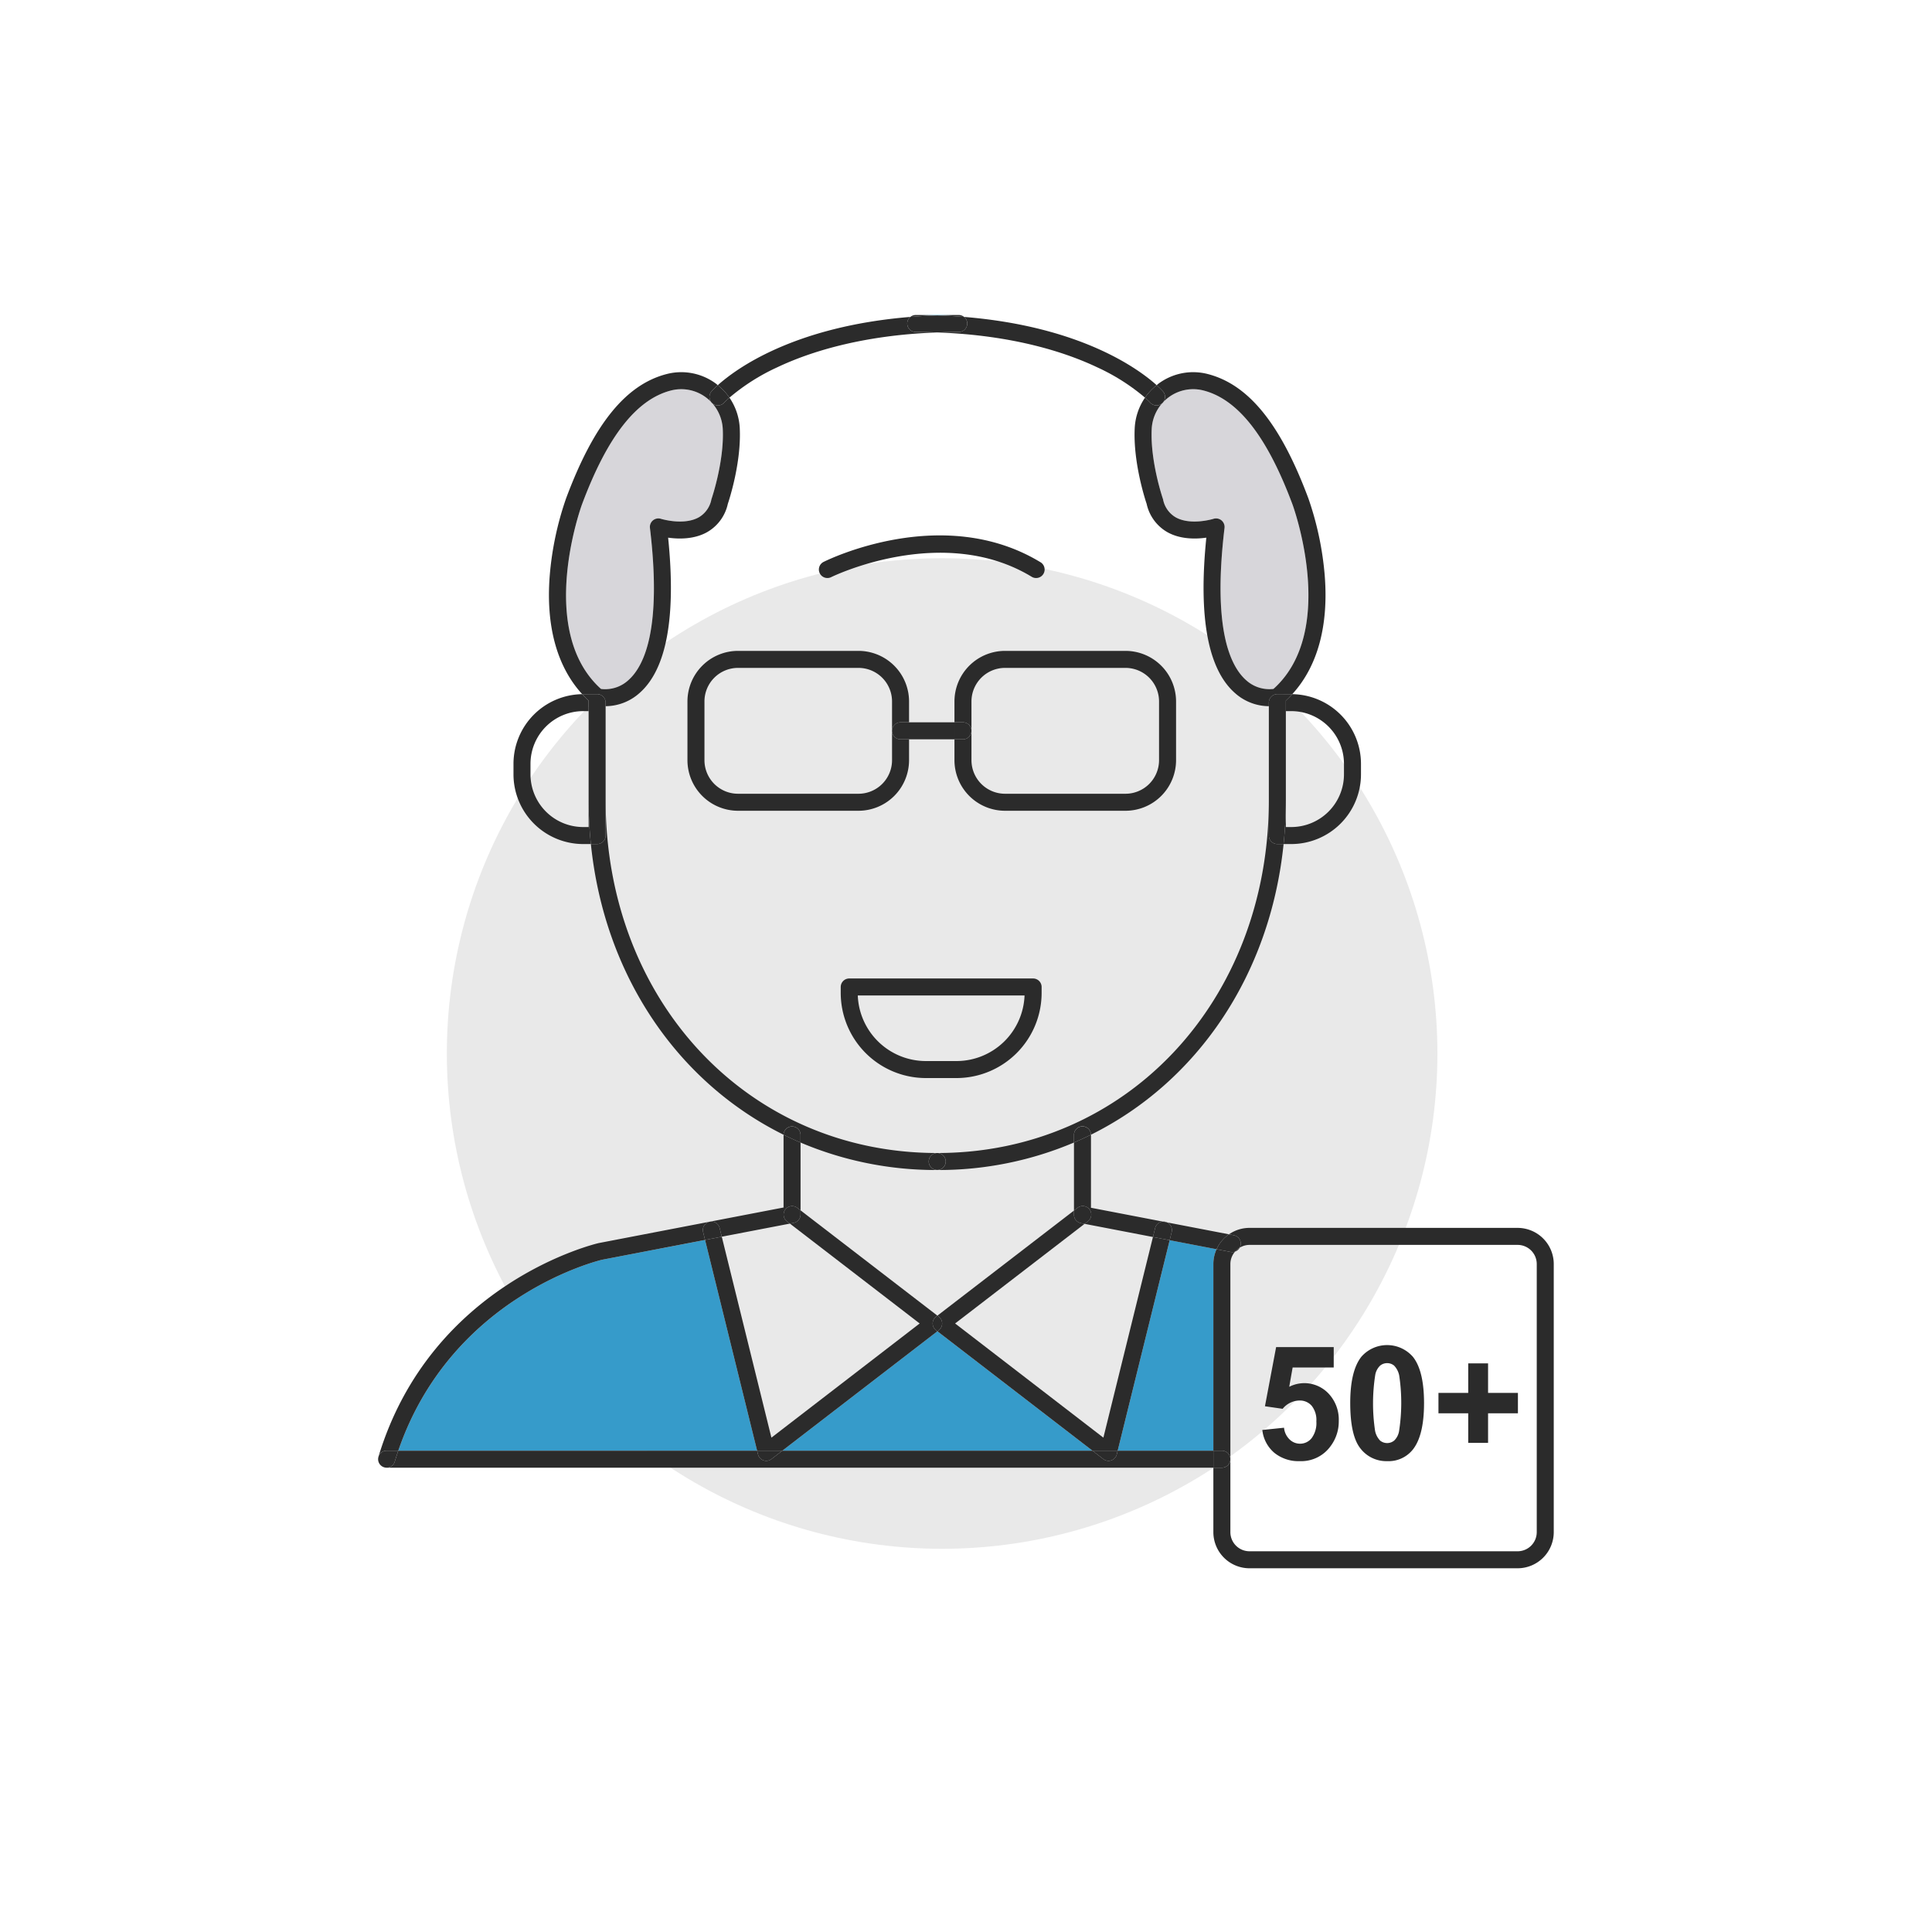
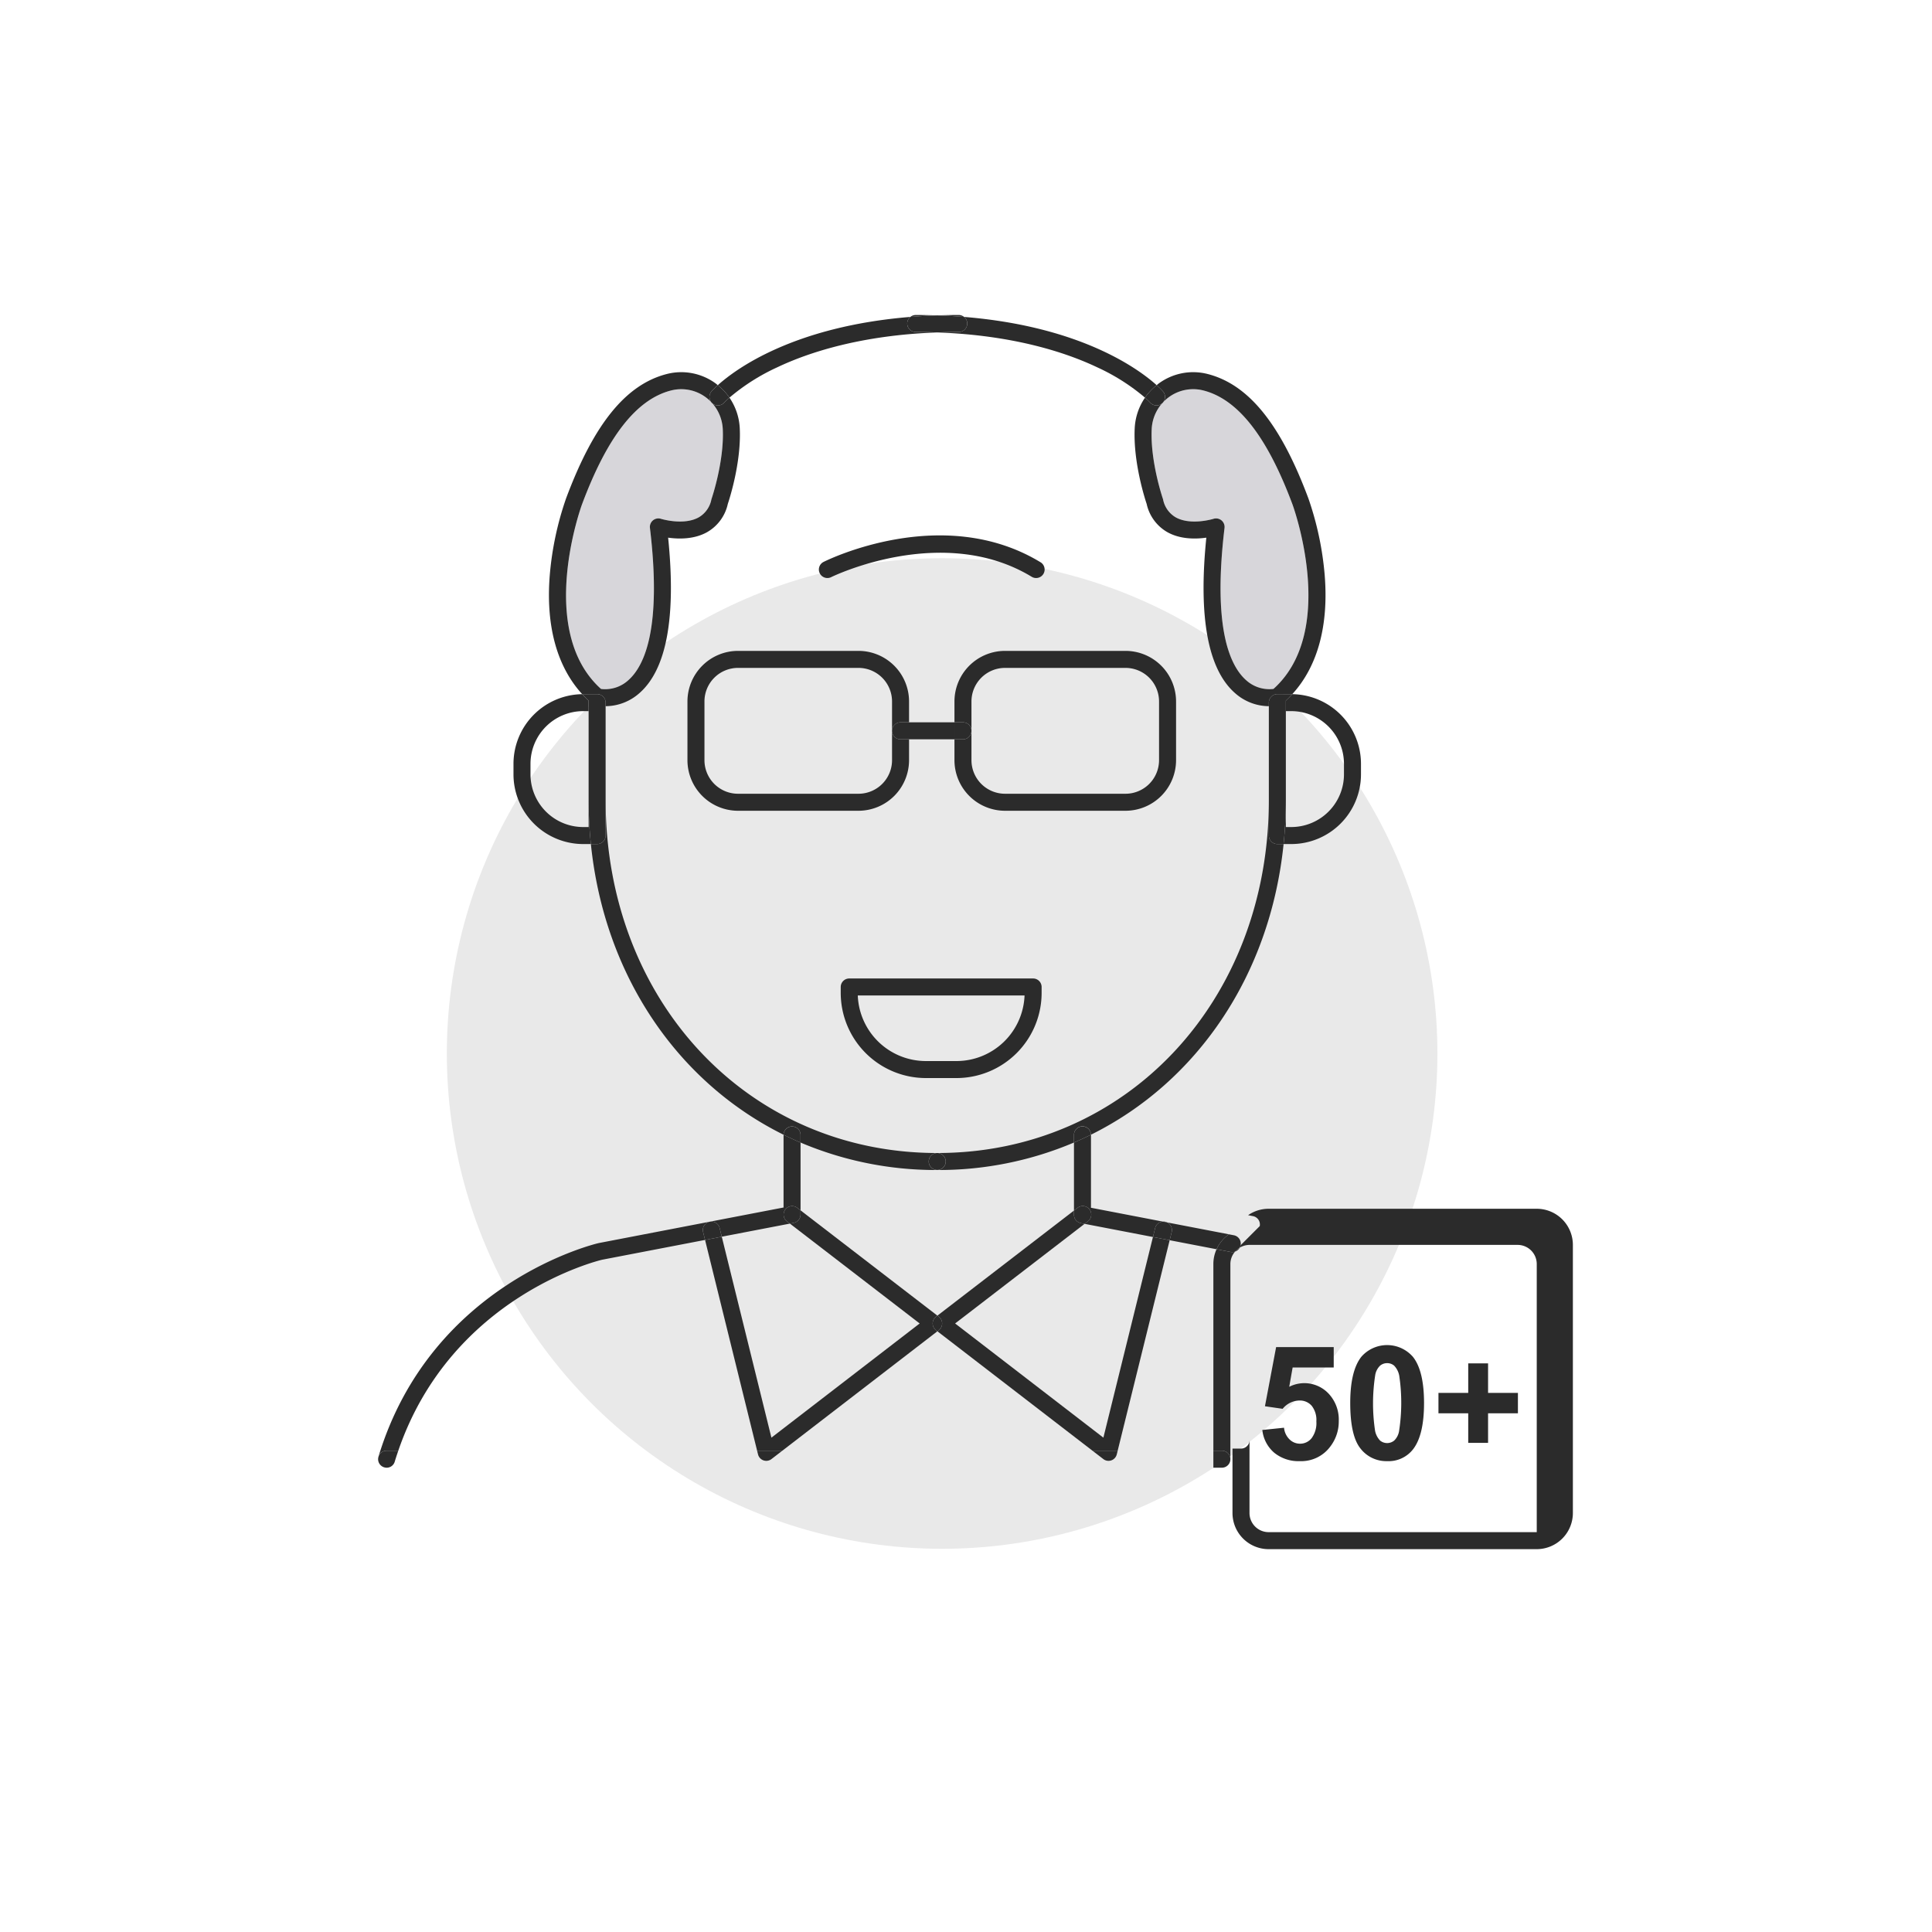
<svg xmlns="http://www.w3.org/2000/svg" viewBox="0 0 500 500">
  <g data-name="Layer 2">
    <g data-name="Layer 1">
      <path d="M0 0h500v500H0z" style="fill:none" />
      <circle cx="243.822" cy="272.647" r="128.18" style="fill:#e9e9e9" />
-       <path d="M155.848 326.015c-.34.077-38.933 9.11-52.77 49.424h92.863l-13.473-54.546ZM202.471 375.439h80.255l-40.128-30.902zM314.018 375.439v-48.313a9.3 9.3 0 0 1 .825-3.823l-12.134-2.335-13.454 54.471ZM248.122 81.517h-11.134c1.911 0 3.754.044 5.567.107 1.813-.063 3.656-.107 5.567-.107" style="fill:#369bca" />
      <path d="M300.948 129.068q.03.09.054.184a6.86 6.86 0 0 0 3.265 4.63c3.906 2.192 9.733.405 9.79.386a2.204 2.204 0 0 1 2.85 2.362c-3.104 25.916 1.378 35.779 5.684 39.49a8.93 8.93 0 0 0 6.983 2.174c16.821-15.122 5.045-47.41 4.923-47.738-6.532-17.524-14.055-27.168-23-29.486a10.64 10.64 0 0 0-9.032 1.74 10.88 10.88 0 0 0-4.41 8.292c-.387 8.344 2.86 17.872 2.893 17.966M155.54 178.296a8.83 8.83 0 0 0 7.055-2.242c4.263-3.745 8.698-13.625 5.609-39.424a2.2 2.2 0 0 1 2.853-2.36c.053.018 5.88 1.802 9.787-.387a6.86 6.86 0 0 0 3.264-4.631q.023-.091.055-.182c.033-.096 3.28-9.647 2.893-17.968a10.88 10.88 0 0 0-4.411-8.293 10.65 10.65 0 0 0-9.032-1.74c-8.943 2.32-16.466 11.963-23 29.487-.122.328-11.9 32.62 4.927 47.74" style="fill:#d7d6da" />
      <path d="M336.459 373.628a3.86 3.86 0 0 1-2.728-1.114 4.82 4.82 0 0 1-1.425-3.02l-5.618.581a9 9 0 0 0 3.07 5.88 9.9 9.9 0 0 0 6.64 2.187 9.34 9.34 0 0 0 7.965-3.892 10.6 10.6 0 0 0 2.108-6.482 9.82 9.82 0 0 0-2.61-7.081 8.62 8.62 0 0 0-10.21-1.786l.882-4.996h10.633v-5.276h-14.907l-2.89 15.308 4.576.662a5.74 5.74 0 0 1 4.354-2.147 4.05 4.05 0 0 1 3.16 1.354 5.92 5.92 0 0 1 1.213 4.063 6.54 6.54 0 0 1-1.224 4.324 3.79 3.79 0 0 1-2.989 1.435M358.99 378.142a8.02 8.02 0 0 0 6.661-3.01q2.889-3.651 2.89-11.998 0-8.365-2.87-11.978a8.86 8.86 0 0 0-13.342-.04q-2.889 3.652-2.889 11.958 0 8.467 2.628 11.767a8.42 8.42 0 0 0 6.923 3.3m-3.069-22.372a4.37 4.37 0 0 1 1.244-2.337 2.82 2.82 0 0 1 1.826-.652 2.78 2.78 0 0 1 1.815.652 5.1 5.1 0 0 1 1.314 2.588 47.7 47.7 0 0 1-.06 14.456 4.4 4.4 0 0 1-1.244 2.338 2.885 2.885 0 0 1-3.64.01 5 5 0 0 1-1.315-2.579 47.8 47.8 0 0 1 .06-14.476M379.976 373.407h5.136v-7.645h7.725v-5.276h-7.725v-7.645h-5.136v7.645h-7.705v5.276h7.705zM97.857 377.546a2 2 0 0 1 .023-.226 2 2 0 0 0-.023.226M97.987 378.389a2 2 0 0 1-.063-.204q.027.104.063.204M97.882 377.983a2 2 0 0 1-.024-.235 2 2 0 0 0 .024.235M100.049 375.439h3.03c13.836-40.313 52.43-49.347 52.769-49.424l26.62-5.122-.5-2.03a2.2 2.2 0 0 1 4.272-1.054l.556 2.25 17.626-3.39-.784-.604a2.201 2.201 0 0 1 2.685-3.488l.86.661v-17.546q-2.231-.954-4.397-2.022c0 .017-.005.032-.005.05V312.5l-47.823 9.204c-.432.094-43.3 10.033-57.016 55.297-.009.03-.01.061-.018.092a2.2 2.2 0 0 1 2.125-1.655M99.41 379.746c.022.007.044.004.065.01a2 2 0 0 1-.163-.05c.034.011.064.03.099.04M277.943 313.293l.93-.716a2.2 2.2 0 0 1 2.686 3.488l-.866.666 17.688 3.404.575-2.326a2.205 2.205 0 0 1 2.006-1.659l-18.617-3.583v-18.848c0-.02-.005-.037-.005-.057q-2.163 1.073-4.397 2.023ZM320.838 322.896a5 5 0 0 0-1.211 1.028 2.2 2.2 0 0 0 1.21-1.028M303.229 318.863l-.52 2.105 12.134 2.335a9.4 9.4 0 0 1 3.213-3.863l-15.996-3.079a2.2 2.2 0 0 1 1.169 2.502" style="fill:#2b2b2b" />
      <path d="M242.233 344.255a2.2 2.2 0 0 1 0-3.488l.365-.28-35.415-27.249v1.081a2.2 2.2 0 0 1-1.786 2.161l-.975.188 33.59 25.845-38.37 29.549-12.846-52.002-4.328.833 13.473 54.546h6.53l40.127-30.902Z" style="fill:#2b2b2b" />
      <path d="M207.183 314.32v-1.081l-.86-.662a2.201 2.201 0 0 0-2.685 3.488l.784.603.975-.188a2.2 2.2 0 0 0 1.786-2.16M186.24 317.809a2.2 2.2 0 0 0-4.273 1.054l.501 2.03 4.328-.833ZM242.964 340.767a2.2 2.2 0 0 1 0 3.488l-.366.282 40.128 30.902h6.529l13.454-54.471-4.328-.833-12.826 51.927-38.371-29.55 33.51-25.781-.965-.186a2.2 2.2 0 0 1-1.786-2.161v-1.091l-35.345 27.193ZM301.62 316.2a2.1 2.1 0 0 0-.658-.05l1.098.211a2.2 2.2 0 0 0-.44-.161" style="fill:#2b2b2b" />
      <path d="m298.956 317.809-.575 2.326 4.328.833.52-2.105a2.2 2.2 0 0 0-1.169-2.502l-1.098-.211a2.205 2.205 0 0 0-2.006 1.659M279.729 316.545l.964.186.866-.666a2.2 2.2 0 0 0-2.686-3.488l-.93.716v1.091a2.2 2.2 0 0 0 1.786 2.16M241.374 342.511a2.2 2.2 0 0 0 .859 1.744l.365.282.366-.282a2.2 2.2 0 0 0 0-3.488l-.366-.28-.365.28a2.2 2.2 0 0 0-.859 1.744M152.333 214.039h-1.406a13.65 13.65 0 0 1-13.636-13.636v-2.728a13.65 13.65 0 0 1 13.636-13.636h1.406v-2.71c-.58-.534-1.128-1.1-1.659-1.68a18.05 18.05 0 0 0-17.785 18.026v2.728a18.06 18.06 0 0 0 18.038 18.038h1.991a112 112 0 0 1-.585-11.43Z" style="fill:#2b2b2b" />
      <path d="M204.982 291.518a2.2 2.2 0 0 1 2.2 2.201v1.973a89.6 89.6 0 0 0 35.365 7.108h.008a2.2 2.2 0 0 1 0-4.401l-.008-.001c-48.921 0-85.812-39.289-85.812-91.388v9.23a2.2 2.2 0 0 1-2.201 2.201h-1.616c3.488 34.062 22.478 61.657 49.868 75.229a2.2 2.2 0 0 1 2.196-2.152M154.534 179.637a2.2 2.2 0 0 1 2.2 2.2v.925a13.28 13.28 0 0 0 8.658-3.307c7.1-6.117 9.626-19.67 7.52-40.308 2.72.383 6.712.458 10.064-1.414a11.14 11.14 0 0 0 5.38-7.32c.372-1.107 3.507-10.695 3.096-19.515a15.33 15.33 0 0 0-2.669-7.988c-.887.783-1.321 1.259-1.335 1.274a2.2 2.2 0 0 1-3.292-2.92 21 21 0 0 1 1.609-1.58c-.171-.137-.329-.287-.506-.418a15.06 15.06 0 0 0-12.75-2.458c-10.582 2.743-18.85 12.977-26.02 32.207a81 81 0 0 0-4.207 19.813c-1.062 13.103 1.839 23.67 8.392 30.822.085-.002.168-.013.253-.013Zm-3.921-49.081c6.534-17.524 14.057-27.168 23-29.486a10.65 10.65 0 0 1 9.032 1.74 10.88 10.88 0 0 1 4.41 8.292c.388 8.32-2.86 17.872-2.892 17.968q-.032.09-.055.182a6.86 6.86 0 0 1-3.264 4.63c-3.908 2.19-9.734.406-9.787.388a2.2 2.2 0 0 0-2.853 2.36c3.09 25.799-1.346 35.679-5.609 39.424a8.83 8.83 0 0 1-7.055 2.242c-16.826-15.12-5.049-47.412-4.927-47.74" style="fill:#2b2b2b" />
      <path d="M207.183 293.72a2.199 2.199 0 0 0-4.397-.05q2.163 1.071 4.397 2.022ZM156.735 216.24v-34.402a2.2 2.2 0 0 0-2.201-2.201h-3.607c-.085 0-.168.011-.253.013.532.58 1.079 1.145 1.658 1.68v25.68a112 112 0 0 0 .586 11.431h1.616a2.2 2.2 0 0 0 2.2-2.201M249.502 82.017a2.18 2.18 0 0 0-1.38-.5c-1.91 0-3.754.044-5.567.107 2.396.083 4.72.21 6.947.393M188.783 102.91a53.3 53.3 0 0 1 12.35-7.843c8.054-3.824 21.583-8.31 41.422-9.035-1.81-.066-3.651-.113-5.567-.113a2.192 2.192 0 0 1-1.38-3.902c-30.27 2.47-45.204 13.497-49.843 17.668a15.2 15.2 0 0 1 3.018 3.225" style="fill:#2b2b2b" />
      <path d="M184.156 101.263a2.2 2.2 0 0 0 3.292 2.92c.014-.014.448-.49 1.335-1.273a15.2 15.2 0 0 0-3.018-3.225 21 21 0 0 0-1.61 1.578M332.778 181.33v2.709h1.406a13.65 13.65 0 0 1 13.635 13.636v2.728a13.65 13.65 0 0 1-13.635 13.636h-1.406v-7.029a112 112 0 0 1-.586 11.431h1.992a18.06 18.06 0 0 0 18.037-18.038v-2.728a18.05 18.05 0 0 0-17.785-18.025 28 28 0 0 1-1.658 1.68M300.955 101.263a2.2 2.2 0 0 1-3.293 2.92c-.013-.014-.448-.49-1.335-1.273a15.33 15.33 0 0 0-2.669 7.988c-.41 8.82 2.724 18.408 3.097 19.514a11.15 11.15 0 0 0 5.38 7.321c3.355 1.872 7.344 1.797 10.063 1.414-2.105 20.638.421 34.19 7.52 40.308a13.27 13.27 0 0 0 8.658 3.307v-.924a2.2 2.2 0 0 1 2.2-2.201h3.608c.085 0 .167.011.252.013 6.554-7.153 9.454-17.72 8.393-30.822a81 81 0 0 0-4.208-19.811c-7.169-19.23-15.437-29.466-26.02-32.209a15.05 15.05 0 0 0-12.748 2.458c-.178.13-.336.281-.507.42a21 21 0 0 1 1.61 1.577m1.51 1.546a10.64 10.64 0 0 1 9.032-1.74c8.945 2.32 16.468 11.963 23 29.487.122.328 11.898 32.616-4.923 47.738a8.93 8.93 0 0 1-6.983-2.174c-4.306-3.711-8.788-13.574-5.685-39.49a2.206 2.206 0 0 0-2.848-2.362c-.058.019-5.885 1.806-9.791-.385a6.86 6.86 0 0 1-3.265-4.631 2 2 0 0 0-.054-.184c-.033-.094-3.28-9.622-2.893-17.966a10.88 10.88 0 0 1 4.41-8.293M328.376 216.24v-9.23c0 52.1-36.891 91.388-85.812 91.388h-.009a2.2 2.2 0 0 1 0 4.401l.009.001a89.6 89.6 0 0 0 35.38-7.115v-1.966a2.198 2.198 0 0 1 4.396-.057c27.382-13.574 46.365-41.165 49.852-75.221h-1.615a2.2 2.2 0 0 1-2.201-2.201" style="fill:#2b2b2b" />
      <path d="M280.144 291.518a2.2 2.2 0 0 0-2.2 2.201v1.966q2.23-.953 4.396-2.023a2.2 2.2 0 0 0-2.196-2.144M240.363 300.599a2.192 2.192 0 1 0 2.192-2.2 2.2 2.2 0 0 0-2.192 2.2M330.577 179.637a2.2 2.2 0 0 0-2.201 2.2v34.403a2.2 2.2 0 0 0 2.2 2.201h1.616a112 112 0 0 0 .586-11.43v-25.682c.58-.534 1.127-1.1 1.658-1.68-.085 0-.167-.012-.252-.012ZM242.555 81.624a160 160 0 0 0-5.567-.107 2.18 2.18 0 0 0-1.38.5c2.228-.182 4.55-.31 6.947-.393M250.323 83.718a2.2 2.2 0 0 1-2.201 2.201c-1.915 0-3.758.047-5.567.113 19.839.725 33.369 5.211 41.422 9.035a53.3 53.3 0 0 1 12.35 7.843 15.2 15.2 0 0 1 3.019-3.225c-4.638-4.17-19.573-15.197-49.844-17.668a2.19 2.19 0 0 1 .821 1.701" style="fill:#2b2b2b" />
      <path d="M235.608 82.017a2.192 2.192 0 0 0 1.38 3.902c1.916 0 3.758.047 5.567.113 1.81-.066 3.652-.113 5.567-.113a2.192 2.192 0 0 0 1.38-3.902c-2.228-.182-4.55-.31-6.947-.393-2.396.083-4.719.21-6.947.393M296.327 102.91c.887.783 1.322 1.259 1.335 1.274a2.2 2.2 0 0 0 3.293-2.92 21 21 0 0 0-1.609-1.579 15.2 15.2 0 0 0-3.019 3.225M215.11 149.36c.286-.143 28.85-14.071 51.896-.087a2.2 2.2 0 1 0 2.284-3.763c-25.151-15.265-54.895-.715-56.147-.088a2.2 2.2 0 0 0 1.967 3.938M230.86 189.137v7.604a8.693 8.693 0 0 1-8.684 8.682h-31.181a8.69 8.69 0 0 1-8.682-8.682v-15.207a8.693 8.693 0 0 1 8.682-8.684h31.18a8.694 8.694 0 0 1 8.684 8.684za2.2 2.2 0 0 1 2.202-2.2h2.2v-5.403a13.1 13.1 0 0 0-13.085-13.086h-31.181a13.1 13.1 0 0 0-13.084 13.086v15.206a13.1 13.1 0 0 0 13.084 13.085h31.18a13.1 13.1 0 0 0 13.086-13.085v-5.402h-2.2a2.2 2.2 0 0 1-2.202-2.2M247.013 181.534v5.402h2.201a2.2 2.2 0 0 1 2.201 2.201v-7.603a8.693 8.693 0 0 1 8.682-8.684h31.181a8.694 8.694 0 0 1 8.684 8.684v15.206a8.693 8.693 0 0 1-8.684 8.683h-31.18a8.69 8.69 0 0 1-8.683-8.683v-7.603a2.2 2.2 0 0 1-2.2 2.201h-2.202v5.402a13.1 13.1 0 0 0 13.084 13.085h31.181a13.1 13.1 0 0 0 13.086-13.085v-15.206a13.1 13.1 0 0 0-13.086-13.086h-31.18a13.1 13.1 0 0 0-13.085 13.086" style="fill:#2b2b2b" />
      <path d="M235.261 186.936h11.752v4.402h-11.752zM233.06 186.936a2.201 2.201 0 1 0 0 4.402h2.201v-4.402ZM251.415 189.137a2.2 2.2 0 0 0-2.2-2.2h-2.202v4.401h2.201a2.2 2.2 0 0 0 2.201-2.2M100.049 379.841za2.2 2.2 0 0 1-.575-.085 2.2 2.2 0 0 0 .574.085M97.88 377.32a2 2 0 0 1 .044-.226 2 2 0 0 0-.044.226M99.312 379.705a2 2 0 0 1-.22-.092 2 2 0 0 0 .22.092M98.568 379.259" style="fill:#2b2b2b" />
-       <path d="m289.255 375.439-.235.951a2.2 2.2 0 0 1-3.48 1.217l-2.814-2.168H202.47l-2.815 2.168a2.2 2.2 0 0 1-3.48-1.217l-.235-.951h-92.863c-.32.931-.63 1.874-.923 2.839a2.2 2.2 0 0 1-2.105 1.563h213.968v-4.402ZM98.913 379.516a2 2 0 0 1-.18-.122q.086.065.18.122M97.848 377.64c0 .037.009.071.01.108a2 2 0 0 1 0-.202c-.002.032-.01.062-.01.094M318.42 377.597v.086c0-.015.004-.028.004-.043s-.004-.028-.004-.043" style="fill:#2b2b2b" />
-       <path d="M102.155 378.278c.292-.965.604-1.908.923-2.839h-3.03a2.2 2.2 0 0 0-2.124 1.655 2.4 2.4 0 0 0-.067.452q-.004.102.001.202a2 2 0 0 0 .024.235q.016.103.042.202a2 2 0 0 0 .063.204 2.2 2.2 0 0 0 .746 1.005 2 2 0 0 0 .18.122q.086.053.178.097a2 2 0 0 0 .221.092q.08.03.163.05a2.163 2.163 0 0 0 2.68-1.477M196.176 376.39a2.2 2.2 0 0 0 3.48 1.217l2.815-2.168h-6.53ZM285.54 377.607a2.2 2.2 0 0 0 3.48-1.217l.235-.951h-6.53ZM267.37 253.23H219.78a2.2 2.2 0 0 0-2.2 2.201v1.536A22.057 22.057 0 0 0 239.61 279h7.928a22.057 22.057 0 0 0 22.032-22.033v-1.536a2.2 2.2 0 0 0-2.201-2.2m-19.831 21.368h-7.927a17.65 17.65 0 0 1-17.617-16.966h43.16a17.65 17.65 0 0 1-17.616 16.966M321.072 322.26a2.2 2.2 0 0 1-.234.636 4.9 4.9 0 0 1 2.53-.718h69.392a4.954 4.954 0 0 1 4.949 4.948v69.392a4.954 4.954 0 0 1-4.95 4.949h-69.391a4.954 4.954 0 0 1-4.948-4.95v-18.834a2.2 2.2 0 0 1-2.197 2.158h-2.205v16.677a9.36 9.36 0 0 0 9.35 9.351h69.392a9.363 9.363 0 0 0 9.35-9.351v-69.392a9.36 9.36 0 0 0-9.35-9.35h-69.392a9.3 9.3 0 0 0-5.312 1.664l1.27.244a2.2 2.2 0 0 1 1.746 2.577" style="fill:#2b2b2b" />
+       <path d="M102.155 378.278c.292-.965.604-1.908.923-2.839h-3.03a2.2 2.2 0 0 0-2.124 1.655 2.4 2.4 0 0 0-.067.452q-.004.102.001.202a2 2 0 0 0 .024.235q.016.103.042.202a2 2 0 0 0 .063.204 2.2 2.2 0 0 0 .746 1.005 2 2 0 0 0 .18.122q.086.053.178.097a2 2 0 0 0 .221.092q.08.03.163.05a2.163 2.163 0 0 0 2.68-1.477M196.176 376.39a2.2 2.2 0 0 0 3.48 1.217l2.815-2.168h-6.53ZM285.54 377.607a2.2 2.2 0 0 0 3.48-1.217l.235-.951h-6.53ZM267.37 253.23H219.78a2.2 2.2 0 0 0-2.2 2.201v1.536A22.057 22.057 0 0 0 239.61 279h7.928a22.057 22.057 0 0 0 22.032-22.033v-1.536a2.2 2.2 0 0 0-2.201-2.2m-19.831 21.368h-7.927a17.65 17.65 0 0 1-17.617-16.966h43.16a17.65 17.65 0 0 1-17.616 16.966M321.072 322.26a2.2 2.2 0 0 1-.234.636 4.9 4.9 0 0 1 2.53-.718h69.392a4.954 4.954 0 0 1 4.949 4.948v69.392h-69.391a4.954 4.954 0 0 1-4.948-4.95v-18.834a2.2 2.2 0 0 1-2.197 2.158h-2.205v16.677a9.36 9.36 0 0 0 9.35 9.351h69.392a9.363 9.363 0 0 0 9.35-9.351v-69.392a9.36 9.36 0 0 0-9.35-9.35h-69.392a9.3 9.3 0 0 0-5.312 1.664l1.27.244a2.2 2.2 0 0 1 1.746 2.577" style="fill:#2b2b2b" />
      <path d="M314.018 375.439h2.205a2.2 2.2 0 0 1 2.197 2.158v-50.471a4.9 4.9 0 0 1 1.207-3.202 2.16 2.16 0 0 1-1.131.082l-3.653-.703a9.3 9.3 0 0 0-.825 3.823Z" style="fill:#2b2b2b" />
      <path d="m314.843 323.303 3.653.703a2.16 2.16 0 0 0 1.13-.082 5 5 0 0 1 1.212-1.028 2.2 2.2 0 0 0 .234-.635 2.2 2.2 0 0 0-1.745-2.577l-1.27-.244a9.4 9.4 0 0 0-3.214 3.863M318.42 377.683v-.086a2.2 2.2 0 0 0-2.197-2.158h-2.205v4.402h2.205a2.2 2.2 0 0 0 2.197-2.158" style="fill:#2b2b2b" />
    </g>
  </g>
</svg>